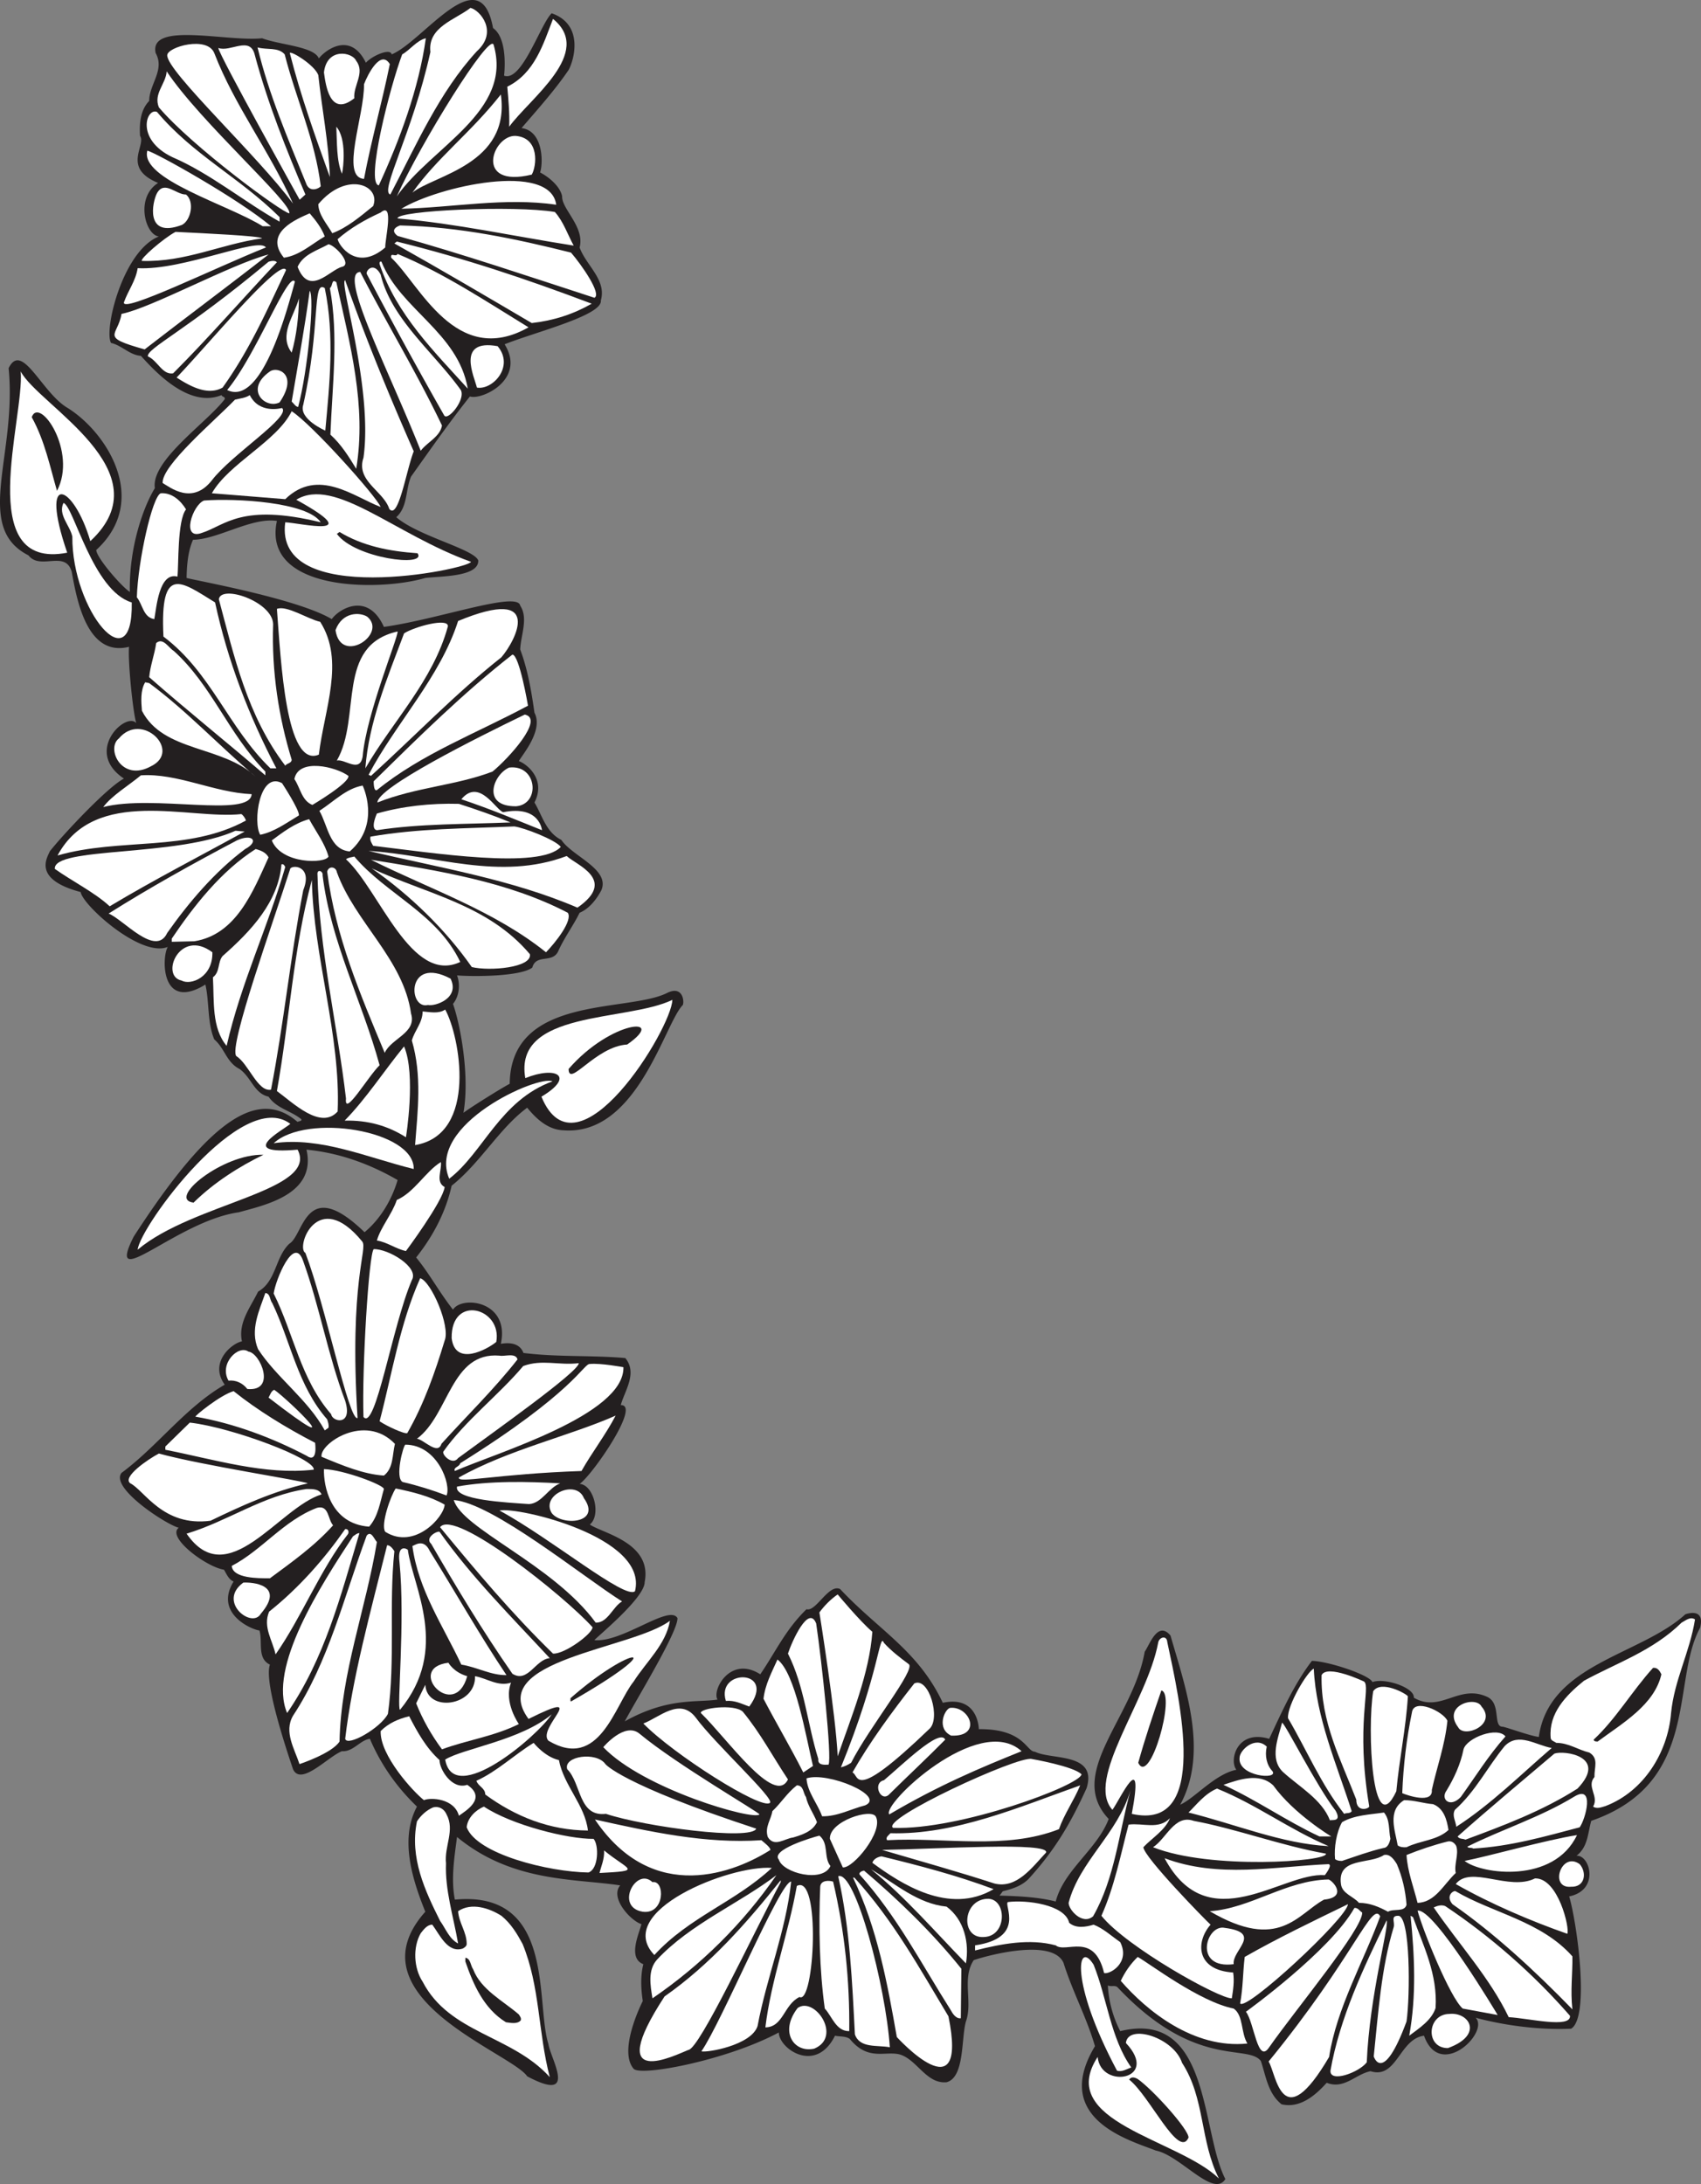
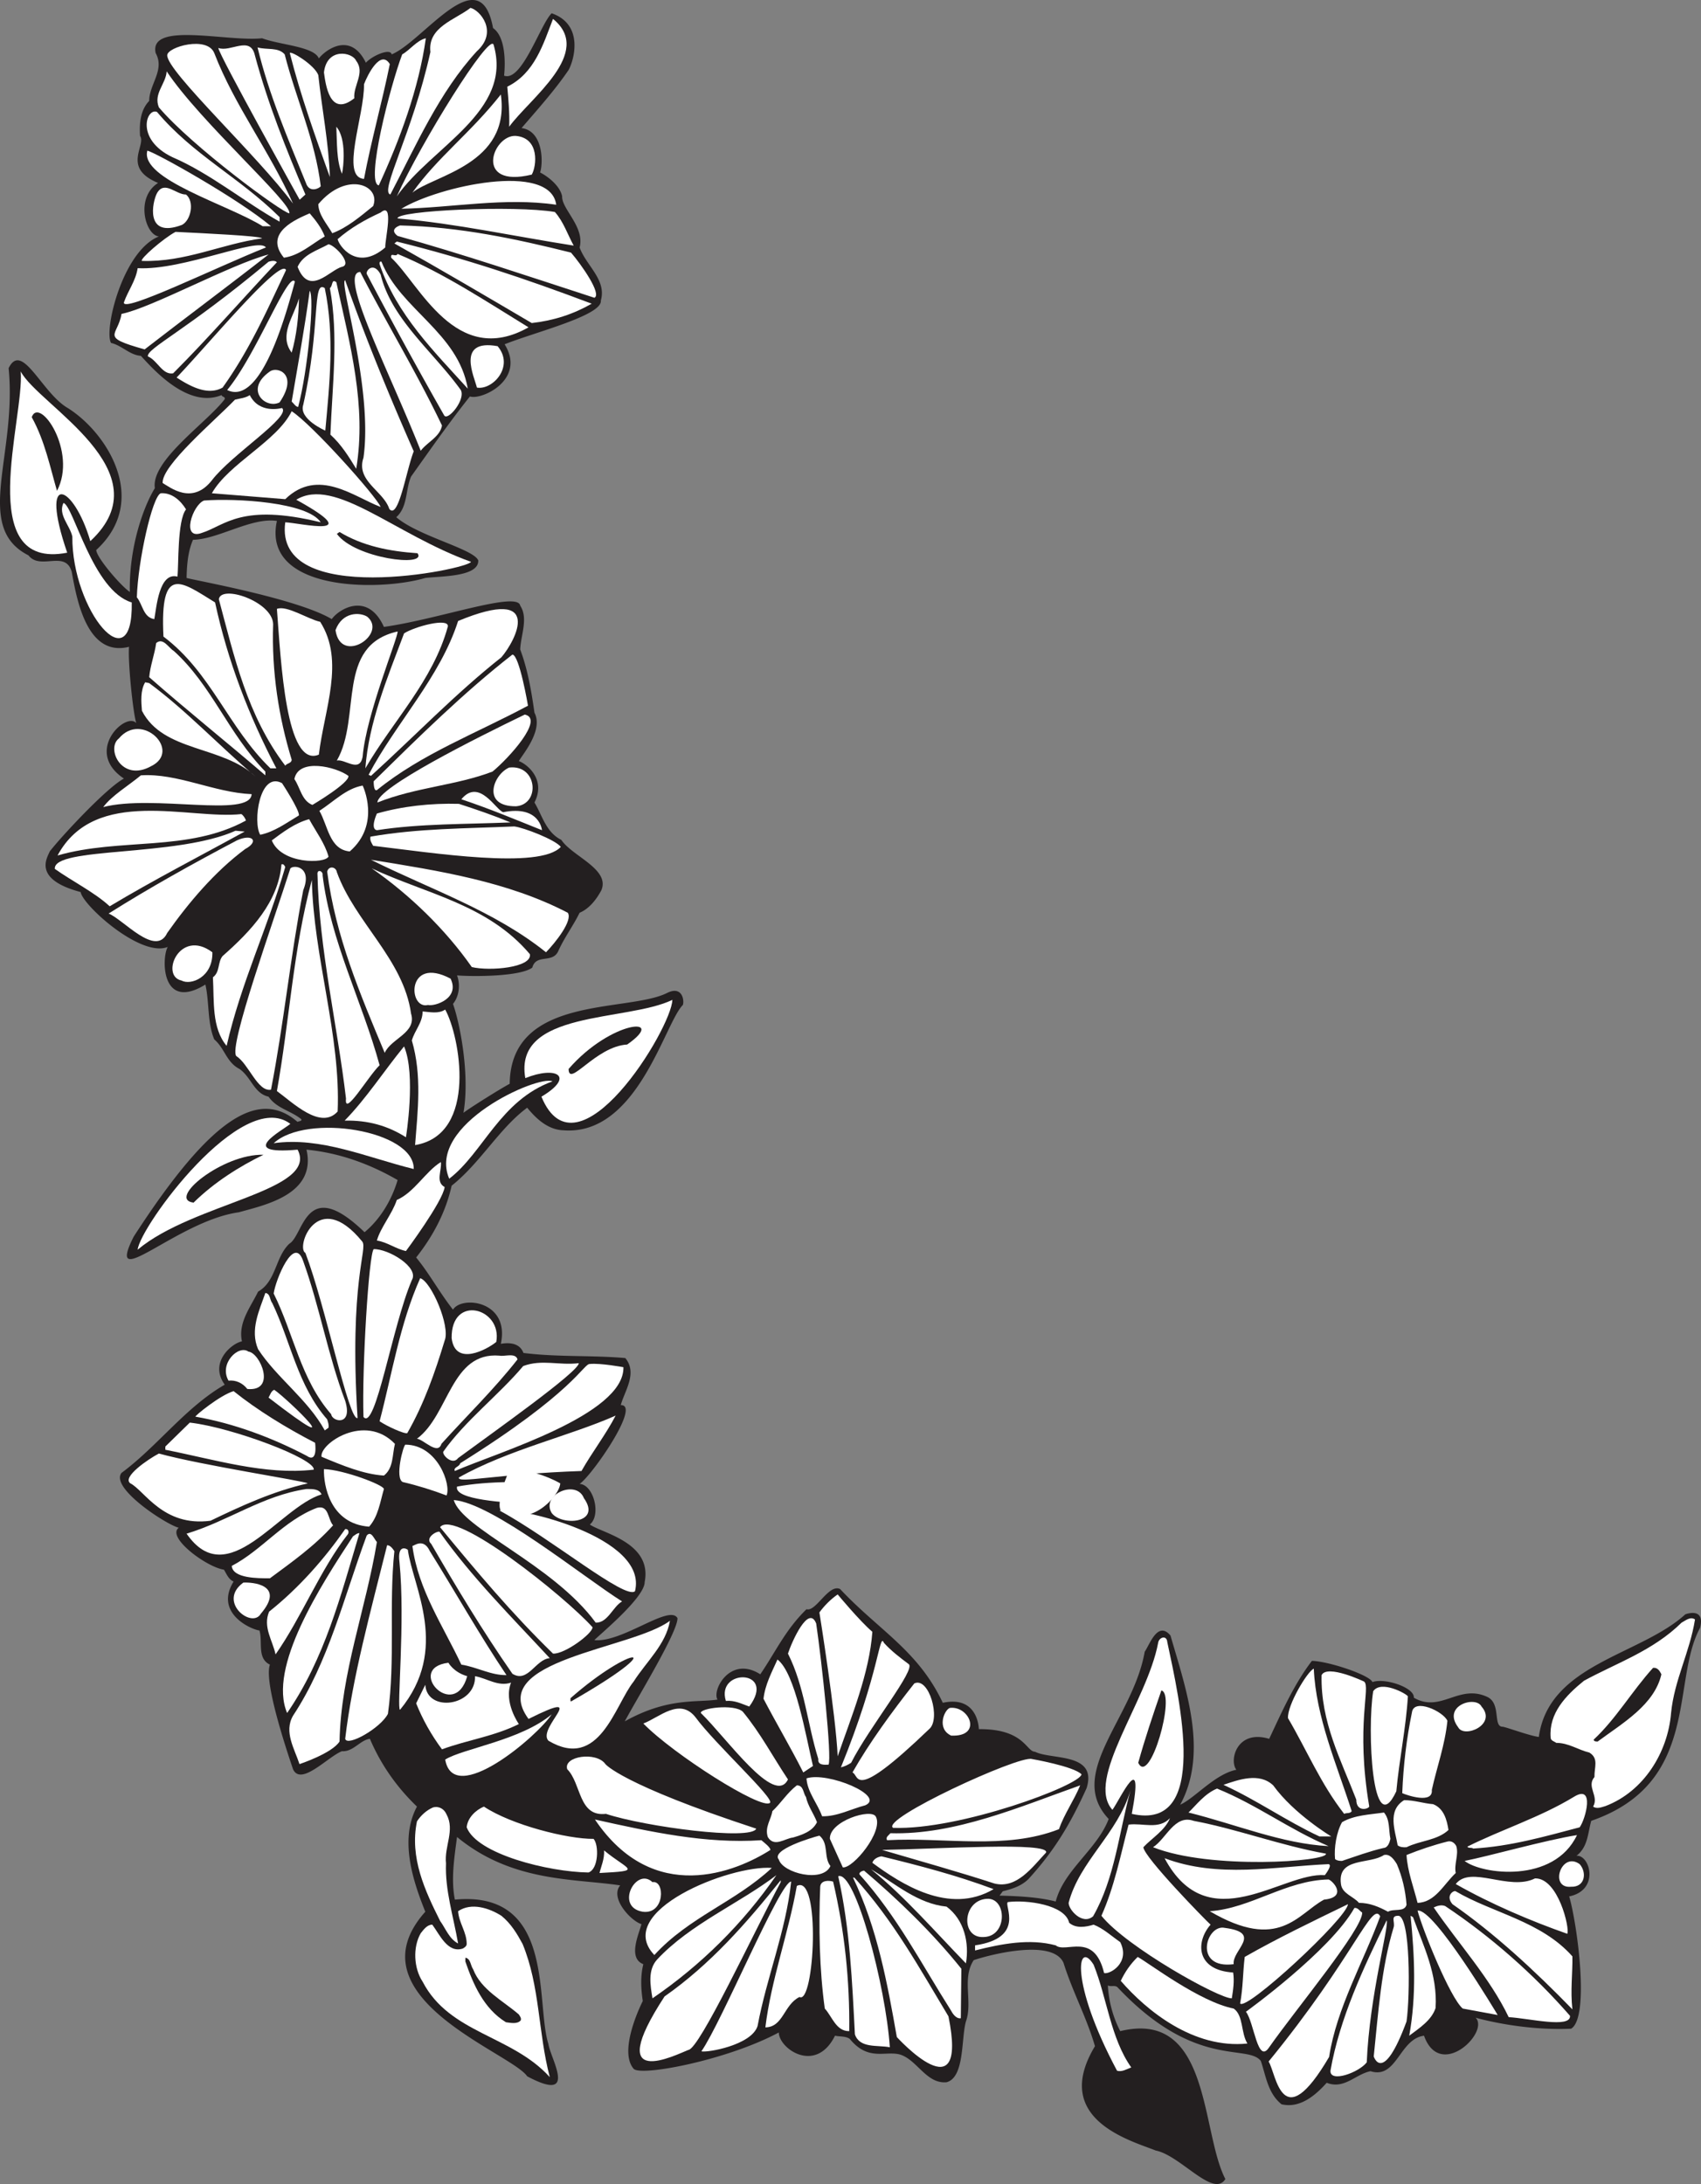
<svg xmlns="http://www.w3.org/2000/svg" width="512.508" height="657.861">
  <rect width="100%" height="100%" fill="#808080" stroke="none" />
  <path fill="#231f20" d="M148.552 8.449c4.72 3.305 3.325 14.34 3.325 14.34 5.332 2.039 10.933-15.473 14.336-18.793 9.84 3.414 6.722 14.175 5.101 17.09-4.129 6.074-9.234 11.746-14.176 17.496 6.567.828 6.563 10.53 5.59 13.367 2.672 1.375 6.074 4.21 6.64 7.207-.16 3.808 6.888 9.207 5.266 15.39 1.946 5.426 8.184 9.72 6.399 15.958.582 4.5-19.922 9.558-28.996 13.203 6.594 10.625-6.969 16.918-10.45 15.71-6.074 7.618-11.745 15.715-17.738 24.141-1.699 3.969-.972 9.153-4.457 12.23 6.645 5.75 23.442 9.59 24.707 13.04.157 4.957-11.257 4.699-15.957 5.265-14.011 4.133-49.308 4.036-44.71-17.172-7.641-1.167-17.82 5.59-25.274 5.668-1.54 3.485-1.863 7.618-1.941 11.504 3.32.891 33.46 6.27 43.738 12.395 2.187-3.078 10.879-8.36 15.715 2.348 16.527-2.301 40.324-10.91 41.066-6.399 2.512 3.805.16 8.91 0 13.203 2.266 5.992 3.402 12.715 4.293 19.035 2.762 5.282-3.566 12.555-4.7 14.579 2.43.89 8.27 5.484 4.7 12.472 2.348 3.89 3.48 8.992 8.098 11.262 3.273 4.937 14.722 8.797 12.07 15.144-1.457 2.754-3.645 5.59-6.563 6.805-1.94 3.969-4.699 7.613-6.48 11.664-1.781 3.645-6.64.649-7.773 4.86-3.727 2.753-17.954 2.73-22.68 2.347 1.05 2.754.648 6.32-1.215 8.586 2.106 5.914 5.129 21.36 3.156 32.805 1.864-1.457 11.18-7.29 13.934-8.746.305-26.903 35.64-21.383 47.465-27.38 4.574-2.245 5.183 2.348 4.699 3.645-5.484 5.442-13.688 39.473-35.965 37.746-4.535-.16-8.02-3.238-10.933-6.804-8.426 6.238-14.094 16.605-22.762 23.492-1.781 7.937-5.508 15.062-10.692 21.625 4.051 4.941 6.805 10.207 11.098 15.715 2.61-4.301 17.191-2.676 14.418 10.285 1.352-.211 5.496-.82 6.805 2.754 10.285 1.297 20.57.648 30.695 1.539 3.727 4.539-.16 9.8-1.375 14.176 6.242-.243-8.742 21.32-12.394 23.734 4.257.227 6.574 9.441 3.078 12.23 3.648 2.59 18.886 5.415 16.523 17.333.05 4.777-14.418 16.523-15.144 17.496 8.421.812 22.585-10.895 25.027-6.641.164 4.129-12.313 24.379-15.875 31.102 13.027-7.293 21.707-5.59 27.945-6.559-1.762-2.766 3.805-13.406 12.88-7.613 4.616-6.727 7.53-13.367 13.929-19.602 2.836.89 6.68-7.754 10.125-6.078 11.742 12.496 23.476 18.469 30.941 34.262 10.77-2.313 10.856 7.941 10.856 7.941 13.726-.129 14.254 6.8 16.93 6.8 4.859 2.513 18.843.165 15.55 10.938-4.941 10.934-9.8 18.954-17.496 27.375-2.187 2.188-4.941 3-7.777 3.727l-.97 1.297c5.587.164 11.583.406 16.927 1.781 2.43-9.476 12.554-15.793 15.957-24.867-12.973-13.711 7.37-30.32 10.855-50.379 1.457-2.027 3.906-9.504 7.774-4.86 4.457 15.551 11.586 35.071 2.918 50.946 4.375-1.941 10.433-9.215 16.93-10.527-2.231-2.75.081-12.254 9.882-9.317 3.64-7.695 7.367-16.281 12.875-23.488 5.266.16 17.527 4.348 18.227 6.398 3.726-1.379 12.785 1.688 12.472 4.696 8.102 4.699 13.528-4.211 22.114-.242 4.312 1.988 1.62 9.074 4.699 8.992 1.133.16 8.18 2.754 10.851 3.078 3.055-22.024 30.54-24.543 44.145-36.938 1.137-.402 5.894-1.695 4.457 4.051-8.797 16.02.219 46.719-32.805 58.156-1.054 3.727-.972 7.86-4.457 10.532 4.059-.403 7.106 10.32-2.187 12.23 2.43 8.262 6.238 36.531.57 39.852-15.277.672-28.754-3.32-28.754-3.32 4.258 4.398-10.726 18.976-15.555 5.425-7.453.973-8.18 13.203-16.117 10.692-4.535.894-7.937 5.59-13.203 3.484-3.484 3.887-8.101 7.777-13.61 6.48-4.128-3.32-4.695-8.504-6.234-13.043-4.05-5.261-19.836 2.61-43.175-22.191-.727-.73-2.024-.082-2.914-.566a33.863 33.863 0 0 0 3.726 13.77c27.277-6.638 24.219 30.21 31.672 44.55-3.582 5.828-13.527-7.129-20.98-8.59-7.454-2.996-31.618-9.379-18.305-31.426-2.512-8.668-6.805-16.523-9.477-25.11-3.226-7.218-21.465-2.671-27.054-.812-3.645 5.512-.243 12.637-2.348 18.47-1.461 5.105-.34 16.831-5.832 18.308-6.078.566-8.832-6.723-14.016-8.344-4.453-1.215-9.57 2.113-15.144-4.7-1.215-.89-2.918-.648-4.457-.972-5.766 11.64-16.89 3.93-16.926-.973-15.563 8.352-41.59 13.309-43.742 10.938-4.832-5.629 2.754-20.414 2.754-20.414-.567-3.727-.727-7.531.164-11.094-4.828-1.86-1.215-9.316-.57-12.07-3.079-.89-9.618-7.82-6.399-11.664-14.012-2.106-32.578-.906-49.164-14.578-.813 6.234-1.863 12.714-.649 18.87 30.391-2.882 24.22 31.024 28.188 43.497.566 4.293 9.187 18.027-6.398 9.719-4.758-7.086-53.57-23.895-30.7-49.57-3.726-9.313-7.855-21.708-2.511-31.673-6.317-6.074-11.016-12.957-14.176-20.41-2.914.324-5.02 3.969-8.422 3.727-4.211 1.62-12.34 10.637-14.742 5.426-3.32-9.801-8.645-26.79-6.965-31.508-3.969-1.864-2.106-7.047-3.16-10.285-2.348-.246-13.707-5.137-7.778-14.743-1.539-.648-2.105-2.27-2.914-3.566-5.347-.809-17.39-9.812-13.609-12.633-3.578-.836-20.797-11.965-17.25-16.523 10.852-8.024 19.277-19.766 31.102-26.57-4.883-6.758 2.27-12.555 5.183-13.04-1.215-5.671 2.594-10.289 4.86-14.984 5.507-3.16 5.105-10.29 9.398-14.418 4.453-2.594 4.836-20.723 22.68-3.484 4.695-3.887 8.18-9.641 9.96-15.715-8.261-4.778-17.413-8.18-27.456-9.153 3.101 13.52-12.637 16.688-20.415 18.872-18.53 2.554-40.53 25.054-31.667 7.37 23.59-36.519 37.886-44.566 49.406-34.585.082-.242 1.379-.16 1.136-.809-3.16-2.594-7.453-3.238-9.882-6.805-4.375-.972-5.184-5.832-8.746-8.343-3.97-2.024-4.457-6.235-7.618-8.91-2.105-5.02-1.457-11.176-2.671-16.524-13.426 8.266-13.223-8.14-11.34-11.336-8.098 3.32-25.68-12.601-26.243-16.527-14.625-3.871-10.042-10.367-9.316-12.23 3.645-4.696 17.27-19.294 22.356-21.95-12.274-8.187.68-20.328 3.726-16.687-.973-2.914-2.59-18.63-2.187-23.004-12.594 3.16-15.711-13.93-17.254-22.516-1.86-6.805-9.477-.406-13.04-5.023-16.738-8.489-3.378-30.172-5.992-56.375 4.036-8.317 10.008 7.48 17.82 11.988 11.907 7.453 24.794 27.898 8.583 42.766.082 2.351 7.617 11.02 10.125 12.636-.29-13.332 4.05-25.593 7.535-31.265-1.246-8.301 15.633-19.68 21.059-26.809.164-.812-.727-.566-.973-1.215-10.082 4.13-20.574-7.777-24.297-11.828-3.402-.242-5.754-3.156-8.992-3.887-2.215-3.953 3.55-27.75 14.418-32.074-4.082-.426-7.211-11.676-.242-16.12-11.028-4.571-3.485-11.34-5.43-14.173-.242-3.726.082-7.777 2.754-10.531 0-5.023 4.781-9.316 1.945-14.418-2.098-9.59 21.547-3.32 32.074-4.457 5.348 2.027 15.657 2.46 17.094 6.078 1.617-2.187 9.406-8.488 14.172 1.293 1.863-2.105 7.375-4.504 7.777-2.512 9.63-4.023 26.645-29.242 30.535-7.937" />
  <path fill="#fff" d="M143.693 15.418c-11.34 12.312-18.305 28.347-26.082 43.171-3.324-.863 6.586-18.168 12.07-42.93-.89-7.534 7.532-9.718 12.07-13.284 2.833.648 8.473 7.148 1.942 13.043m9.723 22.757c.16-4.129-.246-8.34-.57-12.066 8.265-4.05 10.855-12.879 13.773-20.414 12.476 10.121-7.05 23.976-13.203 32.48" />
  <path fill="#fff" d="M128.302 11.527c-2.105 15.148-7.855 30.621-14.171 44.309-4.11-.63 3.48-30.051 7.046-39.45 2.43-1.375 4.372-4.21 7.125-4.86m-63.746 4.458c6.157 15.957 16.528 29.242 23.735 45.36C77.76 47.006 50.22 21.491 50.385 16.631c.078-2.511 12.042-5.894 14.171-.648m84.161-2.511c5.914 20.168-18.793 30.782-29.16 45.684 7.288-16.2 27.945-49.43 29.16-45.684m-71.927 3.16c3.887 14.497 9.395 28.27 15.227 41.957l-1.73 1.57s-24.27-43.527-24.512-45.714c3.645 1.375 9.637-3.809 11.016 2.187m8.988-.246c3.402 13.368 9.234 25.922 10.856 39.692-.243.566-3.426 2.254-4.458-.973C86.752 41.742 81.002 28.457 77.6 14.281c2.754.812 6.235-.16 8.18 2.105m10.124 6.239c1.055 9.964 3.16 20.492 3.484 30.699-4.375-12.149-8.828-24.543-12.07-37.34.242-.813 7.453 3.562 8.586 6.64m11.422-4.292c2.754 3.566-.973 7.535-.567 11.257-7.46 5.961-8.667-4.293-9.152-7.773.883-7.625 8.586-6.156 9.719-3.484m10.124.972c-2.269 11.258-5.671 23.328-7.776 34.586-7.247-.511.164-19.113 0-28.511 1.132-2.997 5.02-10.579 7.777-6.075M87.158 64.257c-2.106-.16-29.324-20.168-39.285-31.914-1.703-4.129 2.105-7.047 2.347-10.851 10.043 15.144 38.07 39.851 36.938 42.765" />
  <path fill="#fff" d="M124.256 58.023c7.613-10.691 17.359-17.805 26.648-29.566 2.977 21.066-20.168 24.3-26.648 29.566m-76.95-24.301c11.016 13.04 24.621 19.52 36.934 31.672v1.375c-10.45-5.832-20.977-14.578-32.316-19.437-11.262-5.407-7.778-14.989-4.618-13.61m55.727 18.629c-1.7-4.05-1.457-9.312-1.7-14.176 3.126 3.551 2.184 12.235 1.7 14.176m57.184.242c-17.586 4.235-11.817-11.968-4.86-11.66 7.336.59 6.32 9.153 4.86 11.66M81.65 68.148h-2.512c-10.125-6.402-37.054-14.16-34.75-22.762 2.243.399 27.461 14.496 37.262 22.762" />
  <path fill="#fff" d="M167.588 61.668c-15.551-2.27-31.102.89-46.657 1.214 11.18-6.804 44.887-14.257 46.657-1.214m-55.161.406c-3.886 3.156-7.773 6.476-12.312 8.18-1.617-2.836-4.129-5.508-4.211-8.75 8.555-10.157 18.988-5.688 16.523.57m-57.589 5.668c-11.336 4.277-8.91-7.047-7.532-9.559 2.266-3.969 5.75.488 8.746.406 2.641 2.18 1.458 7.778-1.214 9.153m112.347-3.887c2.59 2.914 3.805 6.723 5.668 10.125-17.656-2.754-35.394-6.644-53.054-8.184-.559-2.386 35.296-4.011 47.386-1.94m-51.113 10.69c-8.57 7.38-14.012-.648-14.336-2.511 3.887-3.403 8.344-5.914 12.961-8.02 4.137-3.449 1.297 8.004 1.375 10.531M93.31 64.257c1.867 2.188 3.567 4.375 4.54 6.97-4.051 2.347-7.614 5.75-12.313 6.398-6.297-7.637 4.129-11.746 7.773-13.368m78.735 11.829c3.156 3.644 9.367 12.539 7.047 13.605-19.926-6.48-39.77-13.203-59.293-18.629-2.793-2.09.73-3.156.73-3.156 17.898.402 34.988 4.047 51.516 8.18m-93.071-4.293C66.666 73.492 55.97 79 42.767 78.593c-.808-.484 6.563-6.882 10.125-8.746 8.266.407 25.68 1.215 26.082 1.946m99.305 19.683c-5.504 3.156-11.5 5.102-18.062 5.832-13.77-8.101-27.54-16.203-41.391-23.976l.73-.57c20.575 5.105 38.313 11.019 58.723 18.714m-75.246-11.097c-3.645.89-9.824 9.144-13.367 0 1.703-3.81 5.996-4.942 9.316-6.805 2.024.324 7.305 6.039 4.05 6.805m-22.921-5.833c-14.5 5.75-43.496 20.004-42.77 16.524 1.215-3.484 3.567-6.48 4.133-10.29 13.766.743 36.547-9.573 38.637-6.234m.809 2.106c-12.23 9.559-25.11 19.117-37.34 28.594-13.762-3.867-8.078-3.867-6.965-10.696 9-1.78 33.047-14.984 44.305-17.898m78.328 21.949c-21.977 12.403-32.969-13.281-41.39-20.976-.247-1.782 1.374 0 1.94-1.137 13.852 5.754 26.649 14.258 39.45 22.113M83.431 79c-10.773 11.42-20.491 22.68-31.265 33.453-3.242.566-4.7-3.887-7.614-5.102-.355-2.437 11.297-7.597 36.368-28.512.73-.246 1.945-.488 2.511.16m31.509-.159c5.75 14.417 23.085 21.3 26 38.23-9.962-11.016-21.466-22.274-26.567-37.504-.082-.324 0-.973.566-.727" />
  <path fill="#fff" d="M114.697 82.726c3.32 13.528 15.875 23.246 24.137 34.75 1.539 2.914-4 9.527-5.024 7.613a1453.28 1453.28 0 0 1-23.324-42.605c-.246-1.133 2.176-3.684 4.211.242m-28.512-1.375c-5.832 12.39-11.097 24.219-19.117 35.395-4.617 2.593-10.05-.59-13.86-3.02 9.376-9.773 31.391-36.347 32.977-32.375m22.355.567c7.778 15.144 17.173 30.617 24.626 46.25-.57 3.402-4.457 5.02-6.403 7.613-9.757-24.574-24.945-53.652-18.222-53.863m-4.535 2.507c6.156 17.496 13.203 34.59 20.652 51.52-2.266 5.75-4.606 20.824-7.371 17.332-1.781-5.426-10.125-8.426-7.774-15.39 2.946-20.712-7.492-53.321-5.507-53.462m-15.149.407c-2.43 8.828-10.023 37.703-20.41 32.644 8.762-10.535 18.387-35.953 20.41-32.644" />
  <path fill="#fff" d="M101.334 84.996c4.129 18.789 9.152 37.175 5.992 56.21-2.188-3.562-4.457-7.288-7.777-10.285.566-14.742 2.511-29.808-.16-44.144.972-.648.402-2.918 1.945-1.781" />
  <path fill="#fff" d="M97.85 86.777c2.995 14.254 1.456 28.918.16 42.93 0 0-8.098-3.485-6.641-7.778 5.293-23.597 2.652-37.77 6.48-35.152m-8.019 35.801c-.813-.082-1.297-1.051-1.946-1.621 1.864-11.094 3.891-21.95 5.426-33.371 1.524 1.734-.562 24.14-3.48 34.992m-1.945-16.364c-4.051-5.343.812-11.093 2.187-16.359-.078 5.508-.727 11.258-2.188 16.36m55.809 10.531c-.726-3.16-6.422-14.758 6.238-12.473 5.164 6.121-1.53 13.309-6.238 12.473m-59.453 4.457c-4.188 2.144-10.766-3.825-2.914-9.317 2.187-1.62 8.758.739 2.914 9.317m-78-9.317c5.344 10.207 43.656 30.086 20.977 51.11-5.07-17.274-15.57-21.524-6.965 3.484-28.356 5.492-12.856-40.508-14.012-54.594" />
  <path fill="#fff" d="M84.97 122.902c2.926 2.57-15.226 14.012-21.14 21.789-5.934 7.531-12.555 2.105-14.824.809-.36-5.278 15.714-18.79 21.789-25.11 1.539-.402 3.16-.484 4.457-1.375 2.894 5.707 9.312 3.969 9.718 3.887" />
  <path fill="#231f20" d="M17.174 147.851c-2.024-6.887-3.645-15.066-7.614-22.195 2.336-6.434 13.836 10.316 7.614 22.195" />
  <path fill="#fff" d="M114.697 152.71c-8.02-3-18.8-11.988-28.754-2.351-3.89-.324-22.113-1.781-22.113-1.781 5.101-8.989 19.566-15.606 24.054-24.703 6.012 3.847 25.356 25.433 26.813 28.836" />
  <path fill="#fff" d="M141.912 169.234c-.766 2.238-59.516 14.238-55.969-11.906 4.375.16 24.953 5.144 3.32-6.805 11.633-7.05 29.633 10.45 52.649 18.711m-85.86-15.797c-2.671 3.32-2.187 17.012-2.59 20.25-5.566-1.465-6.32 9.399-6.968 12.8-3.32-.487-3.48-4.374-5.262-6.562.32-10.933 4.664-30.453 7.207-31.347 3.32-.242 5.992 2.187 7.613 4.86" />
  <path fill="#fff" d="M96.635 157.328c-23.989-5.856-28.836.968-35.723 3.156-6.516 2.488-2.914-8.422.57-9.719 9.477-.73 31.164.457 35.153 6.563m-56.942 24.136c.453 24.508-18.047 2.508-17.902-19.843-.73-3.403-4.375-6.563-2.672-10.125 3.027.726 8.777 26.476 20.574 29.968" />
  <path fill="#231f20" d="M125.795 166.64c3.101 4.332-18.899 1.582-24.301-5.832l.808-.566c6.965 4.21 14.985 5.832 23.493 6.398" />
  <path fill="#fff" d="M64.802 181.464c3.805 17.657 10.204 34.18 18.465 49.977h-1.78c-12.798-12.395-17.821-28.836-32.24-39.691-1.1-22.028 5.4-16.528 15.555-10.286" />
  <path fill="#fff" d="M82.299 188.027c-.489 14.336 1.699 28.105 5.585 40.82-.078 1.137-1.375.973-1.94 1.781-11.505-15.144-15.392-32.964-20.009-50.136.711-4.52 16.211.73 16.364 7.535" />
  <path fill="#fff" d="M96.47 187.296c7.536 11.825 1.215 26.407-.402 40.012-9.922 4.164-11.422-28.086-12.637-43.898 2.965-1.188 9.477 3.156 13.04 3.886m54.593 10.692c-13.93 11.015-26.16 23.812-39.285 35.719l-.727-.325c8.18-15.55 21.543-29.32 26.973-46.328 26.121-10.832 17.371 5.918 13.04 10.934m-40.419-12.231c6.25 5.215-8 14.715-9.558 4.051 2.058-5.586 7.37-5.43 9.558-4.05" />
  <path fill="#fff" d="M134.947 188.671c-4.457 16.364-16.605 28.512-24.867 42.77 1.05-13.852 6.48-26.89 11.664-40.66 3.16-2.027 13.402-4.809 13.203-2.11" />
  <path fill="#fff" d="M109.267 227.875c-.87 5.097-5.343.648-7.773 1.214 7.531-13.12-.488-34.664 18.305-38.878.097 2.011-9.477 25.03-10.532 37.664m-29.32 4.539v1.132c-11.176-9.636-23.57-19.52-34.992-29.566.324-3.562 1.62-6.805 2.105-10.285 2.11-1.781 3.727 1.457 5.266 2.348 11.504 10.367 16.363 24.785 27.621 36.37m79.137-19.847c-15.551 8.344-32.075 14.5-45.524 25.434-1.05.488-.968-2.672-.968-2.672 13.527-13.285 27.05-26.649 41.793-38.153 2.109.082 4.699 15.391 4.699 15.391m-114.129-6.805c11.18 8.266 20.898 18.715 32.078 28.192-9.965-9.477-27.785-7.293-34.266-19.848-.242-2.832-.484-6.152.973-8.586l1.215.242m103.437 26.653c-11.015 4.21-23.086 4.695-34.668 9.312-.078-4.504 29.97-19.52 44.387-26.484 6.035 1.23-4.86 13.203-9.719 17.172" />
  <path fill="#fff" d="M45.525 230.793c-8.879 4.93-13.629-5.32-9.723-8.344 6.965-8.344 19.094 3.773 9.723 8.344m59.449 2.914c.407 2.109-10.851 8.75-10.851 8.75-3.242-1.297-3.645-5.184-5.426-7.778 1.2-6.457 12.555-3.726 16.277-.972m50.543 9.156c-10.62.11-6.87-9.64-2.101-11.664 8.48-.977 9.48 11.023 2.101 11.664m-79.699-3.649c-.422 7.258-29.726 0-44.71 3.891 2.589-3.484 7.53-6.398 11.339-9.559 10.934-.73 22.031 5.184 33.371 5.668m14.254 6.403c-3.805 2.265-7.371 4.941-11.664 5.832-2.266-3.649-.262-19.227 6.562-15.555 0 0 5.266 8.02 5.102 9.723m15.308 10.851c-6.156-.566-6.558-7.773-9.152-12.23 4.293-2.754 8.02-6.723 13.04-7.613 0 0 5.628 11.597-3.887 19.843" />
  <path fill="#fff" d="M151.63 244.644c11.016-2.172 11.665 5.426 11.665 5.426-8.098-3.238-15.551-6.399-24.297-9.316 5.398-6.532 10.449 3.324 12.633 3.89m2.187 3.078c-13.281.567-27.297.324-40.258 2.348-2.164-.348 0-5.024 0-5.024 7.617-2.183 16.203-3.156 24.707-2.914 5.266 1.7 10.45 3.485 15.551 5.59M72.74 245.21c.566.407 1.133 1.215 1.375 1.946-17.496 9.555-37.906 5.101-56.777 10.527 11.308-20.96 39.808-10.71 55.402-12.472m20.41 1.539c2.027 3.726 4.7 7.207 5.832 11.257-.972 2.188-14.176 2.352-17.09-4.859 3.16-2.348 6.965-5.266 11.258-6.398m75.817 8.343c-6.32 6.88-38.72 1.782-56.54-.324-.484-.89-1.05-1.621-.808-2.754 14.418-2.511 28.594-2.43 43.336-3.078 2.754.324 12.308 3.969 14.012 6.156" />
  <path fill="#fff" d="M73.713 250.476c-13.528 7.45-27.297 14.5-40.664 22.516-4.454-4.13-11.258-7.531-16.524-11.258-.629-6.762 36.613-3.484 54.434-11.5l2.754.242m.16 5.266c-9.153 6.8-17.09 16.199-23.488 25.27-3.489 7.46-13.286-4.13-17.66-5.833 12.312-7.773 25.433-15.066 38.636-22.031 4.785-2.176 6.785.324 2.512 2.594" />
-   <path fill="#fff" d="M80.92 258.25c-4.7 10.289-9.72 23.246-22.356 25.273l-6.805.16v-.969c6.563-9.722 14.825-20.332 25.274-26.972 1.457.402 3.078.969 3.887 2.508m89.828-.403c2.754 2.672 15.398 7.125 3.238 15.551-20.004-8.586-41.633-11.988-62.934-17.09 19.844 1.215 39.446 9.153 59.696 1.54m-63.988.159c9.558 11.34 24.945 17.094 31.914 31.75-14.778 6.965-24.301-21.625-34.426-30.937.726-.57 1.699-.57 2.512-.813" />
  <path fill="#fff" d="M171.072 274.937c1.574 2.285-3.645 8.91-6.563 11.906-15.55-12.472-34.828-18.953-52.73-27.863 20.656 3.32 41.23 6.563 59.293 15.957m-85.129-13.769c-5.266 18.226-13.367 34.992-17.66 53.863-4.535-5.426-3.727-13.363-4.129-20.656 2.188-1.618 1.375-4.536 2.914-6.399 8.75-7.691 16.766-16.36 17.738-27.617.57-.246.973.402 1.137.809m5.426 6.964c-3.887 20.008-5.832 40.094-9.719 60.102-4.004.738-6.723-7.777-10.45-10.125-2.429-2.754 11.177-40.418 16.282-56.535 1.215-1.215 6.664-.352 3.887 6.558m10.125-5.425c5.426 15.066 20.086 26.242 22.355 42.605 1.782 5.832-5.992 7.45-7.937 11.824-7.371-17.574-14.824-35.07-17.336-54.593.488-1.86 2.676-1.457 2.918.164" />
  <path fill="#fff" d="M159.65 287.41c.73 4.05-12.066 5.183-17.496 3.886-7.937-11.335-18.629-21.707-30.129-29.722 16.117 7.613 34.91 10.77 47.625 25.836M97.2 263.68c2.43 19.925 11.907 37.906 17.173 57.183-3.567 3.484-10.727 15.86-10.125 10.043-2.594-22.192-8.098-44.953-8.586-67.39-.242-1.942 1.781-1.134 1.539.163m4.535 71.117c-5.09 5.676-13.527-2.675-18.305-6.156 3.809-21.222 4.86-42.445 10.528-63.586.488 23.246 8.75 46.817 7.777 69.742M63.99 286.843c.164 7.532-6.48 10.043-9.313 8.508-6.53-1.379-.53-15.879 9.313-8.508m71.766 7.937c2.89 5.942-4.7 8.427-6.805 7.938-6.055 1.504-6.555-14.996 6.805-7.937m66.824 6.399c-.184 8.542-28.684 55.292-39.446 29.16 10.262-6.118 4.512-9.368-4.859-5.59-3.629-20.528 30.535-16.926 44.305-23.57m-77.516 43.741c.809-10.449 2.106-20.98-.972-31.511.812-2.996 3.242-5.344 3.242-8.746 2.183.16 4.777.808 6.8-.567 4.375 7.774 10.012 37.625-9.07 40.824" />
  <path fill="#231f20" d="M188.97 314.625c-9.574.597-17.574 13.097-17.656 7.37 12.832-14.773 30.082-16.023 17.656-7.37" />
  <path fill="#fff" d="M121.744 315.195c3.652 8.527.566 27.375.566 27.375-5.425-3.48-11.504-5.184-18.468-5.02 6.562-6.722 11.746-14.824 17.902-22.355m44.711 10.527c-15.809 5.75-20.899 21.547-31.106 29.324-6.953-16.324 26.797-31.324 31.106-29.324m-78.973 12.801c-2.27 1.941-16.586 9.45 2.184 7.773 6.48 12.426-31.344 15.958-48.192 30.133.672-6.957 31.422-48.957 46.008-37.906" />
  <path fill="#fff" d="M124.658 352.128c-13.852-3.402-28.024-9.8-42.2-7.773 9.938-9.133 42.438-3.883 42.2 7.773" />
  <path fill="#231f20" d="M79.38 347.836c-7.046 3.402-14.824 8.261-21.058 14.417-8.176-1.03 8.824-14.78 21.059-14.417" />
  <path fill="#fff" d="M132.842 350.023c.324 2.512-1.704 5.996 1.132 7.535-.566 4.371-11.664 19.274-11.664 19.274-3.078-.645-5.59-2.672-8.75-3.157 1.055-3.89 4.617-8.02 5.996-12.23 5.266-2.27 8.668-8.586 13.286-11.422m-23.696 23.949c1.75 2.25-4 11.75-1.414 53.16-2.586 1.09-9.64-33.773-15.715-49.73-3-1.621 3.63-19.93 17.13-3.43m14.945 11.61c-5.946 13.89-10.946 45.64-14.579 41.226-.488-14.82 1.618-49.004 3.079-50.543 4.37-.16 13.804 5.457 11.5 9.317" />
  <path fill="#fff" d="M91.369 379.91c4.941 13.691 7.453 28.433 12.637 42.039 2.39 7.773-3.97 6.32-4.215 4.05-9.23-10.53-11.336-24.378-17.332-36.367.566-4.132 6.187-17.91 8.91-9.722m42.605 23.898c-2.918 9.637-6.238 19.113-11.257 27.863-.73.403-6.239-2.109-8.344-3.566 3.726-14.094 6.074-29.32 12.23-43.09 3.32.973 9.153 14.496 7.371 18.793" />
  <path fill="#fff" d="M82.052 392.546c5.59 11.665 7.614 24.786 16.524 34.993.246.812.566 1.62.406 2.511l-1.133.809c-5.101-9.313-14.5-15.875-20.09-24.461-2.507-5.832.407-11.746 2.188-16.93 1.54.164 1.297 2.106 2.105 3.078m67.473 11.664c-2.754 2.27-12.379 7.512-13.445-1.132-.184-13.356 15.316-9.106 13.445 1.133m-75.004 14.175c-1.457-1.863-3.562-2.754-5.672-2.511-2.953-5.153 3.047-10.903 5.996-8.747 3.551.344 8.551 12.094-.324 11.258" />
  <path fill="#fff" d="M155.924 409.476c-6.965 8.91-15.387 17.09-22.922 25.434-1.106 3.562-5.426-1.375-7.371-1.54 9.718-7.21 10.207-26.242 24.867-25.027 1.539.325 4.86-.972 5.426 1.133m18.468 1.133c0 2.594-25.918 20.898-36.367 28.594-1.629 2.27-4.86-.89-4.457-1.946 6.563-9.312 16.707-17.039 24.078-25.785 5.672-2.105 10.754-.133 16.746-.863m13.446 1.215c.308 14.398-38.23 25.758-50.786 31.265-.566-1.132 1.375-1.214 1.622-2.347 34.472-21.52 37.093-29.969 39.039-29.887 3.16-.324 10.125.969 10.125.969M80.92 420.98c.488-.812.73-1.945 1.703-2.352 3.969 2.672 24.523 22.594-1.703 2.352m14.011 13.606s.965 6.386-2.59 3.89c-10.206-5.348-21.78-9.73-33.445-11.754-.406-.082 7.364-6.472 11.492-7.687 7.047 5.668 16.04 11.176 24.543 15.55m90.559-8.179c-2.996 5.75-7.129 11.094-10.29 16.683-25.554.883-37.554 3.883-36.933 1.946 14.825-8.344 33.532-12.555 47.223-18.63" />
-   <path fill="#fff" d="M94.529 442.687c-14.66 1.7-29.89-3.078-44.71-5.996v-.973l7.366-7.207c12.801 1.457 37.961 10.961 37.344 14.176m24.461-7.777c-.813 3.32-.406 7.289-3.32 9.558-6.157-.406-12.395-3-18.793-5.672-.649-3.886 13.02-13.324 22.113-3.886m15.55 15.55c-4.292-1.62-8.667-2.996-13.202-4.05-2.442-1.188.164-11.094.812-11.258 9.746.07 13.848 12.148 12.39 15.309m-41.792-3.645c-10.371 2.348-19.926 6.723-29.324 11.258-14.278 1.898-19.926-9.153-24.137-11.258-2.64-1.844 5.344-7.29 8.586-8.988 12.96 3.562 43.414 8.18 44.875 8.988m22.922 1.704c-1.137 3.886-1.703 8.26-4.457 11.339-11.817-.887-13.77-12.559-13.606-17.336 5.828.164 18.063 4.777 18.063 5.996m53.132-1.703c-3.48 1.215-5.507 5.996-9.394 6.238-6.805-.488-22.68-1.215-21.707-5.265 9.719-1.782 21.3-1.54 31.101-.973m-34.828 6.398c-.164 3.727-9.078 13.758-17.902 8.184-1.457-2.11 1.703-11.02 3.16-13.043 5.102 1.055 10.207 2.27 14.742 4.86" />
+   <path fill="#fff" d="M94.529 442.687c-14.66 1.7-29.89-3.078-44.71-5.996v-.973l7.366-7.207c12.801 1.457 37.961 10.961 37.344 14.176m24.461-7.777c-.813 3.32-.406 7.289-3.32 9.558-6.157-.406-12.395-3-18.793-5.672-.649-3.886 13.02-13.324 22.113-3.886m15.55 15.55c-4.292-1.62-8.667-2.996-13.202-4.05-2.442-1.188.164-11.094.812-11.258 9.746.07 13.848 12.148 12.39 15.309m-41.792-3.645c-10.371 2.348-19.926 6.723-29.324 11.258-14.278 1.898-19.926-9.153-24.137-11.258-2.64-1.844 5.344-7.29 8.586-8.988 12.96 3.562 43.414 8.18 44.875 8.988m22.922 1.704c-1.137 3.886-1.703 8.26-4.457 11.339-11.817-.887-13.77-12.559-13.606-17.336 5.828.164 18.063 4.777 18.063 5.996m53.132-1.703c-3.48 1.215-5.507 5.996-9.394 6.238-6.805-.488-22.68-1.215-21.707-5.265 9.719-1.782 21.3-1.54 31.101-.973c-.164 3.727-9.078 13.758-17.902 8.184-1.457-2.11 1.703-11.02 3.16-13.043 5.102 1.055 10.207 2.27 14.742 4.86" />
  <path fill="#fff" d="M96.877 450.136c-12.88 3.97-28.23 29.836-40.66 11.828 12.632-3.808 22.921-11.503 36.125-13.445 1.78 0 3.808-.082 4.535 1.617m79.054 1.137c5.465 7.7-6.785 8.45-9.718 4.453-3.317-5.504 7.433-10.254 9.718-4.453m11.5 31.102c-2.754 1.539-4.293 6.48-7.937 6.398-12.848-17.55-40.348-28.3-42.766-36.934 11.668.883 38.918 23.133 50.703 30.536" />
  <path fill="#fff" d="M100.361 459.453c-5.672 6.316-12.477 11.097-19.035 15.957-3.567 0-11.18.062-11.504-3.727 9.152-4.777 15.633-13.687 25.68-17.496 3.64-.973 3.238 3.484 4.86 5.266m90.96 19.843c-2.926 2.676-25.176-15.824-40.824-24.3 5.426-1.215 44.898 7.976 40.824 24.3m-12.797 10.856c.078 1.863-8.426 8.18-11.906 7.937-12.477-12.148-23.004-24.707-34.024-38.07 4.301-5.797 37.747 20.98 45.93 30.133m-73.711-28.027c-8.344 10.691-13.933 25.03-21.789 36.207-.89-4.211-3.887-8.262-1.941-12.88 9.07-7.206 16.765-16.038 22.922-24.866.968-.16 1.214.972.808 1.539m27.621-.727c9.477 13.445 21.79 25.758 33.207 38.066-4.293.325-6.558 7.614-11.257 4.7-9.07-13.04-16.848-26-24.461-39.121-2.028-1.82 1.703-3.97 2.511-3.645m-24.136.402c-5.672 18.953-10.45 37.746-21.79 54.188-5.863-13.766 10.126-38.39 19.844-53.215.649-.406 1.215-.973 1.946-.973" />
  <path fill="#fff" d="M113.56 464.476c-3.32 20.168-10.851 39.527-11.258 60.098-2.265 3.566-12.066 6.805-12.066 6.805-1.46-4.536-4.781-9.72-1.945-14.579 10.691-16.199 15.226-35.398 22.195-54.27 1.375-1.62 2.266 1.134 3.074 1.946m15.957 2.754c7.535 12.066 15.23 25.676 23.086 37.34-4.695.082-8.91-2.434-13.605-3.16-5.43-11.582-12.961-22.438-14.742-35.719.648-.164 3.39-2.469 5.261 1.54m-10.691-.001c-1.7 16.277.324 32.64-1.942 49.004-2.187 4.293-12.238 9.988-12.878 7.531 2.14-18.293 7.64-38.293 12.632-58.32.973 0 1.704 1.055 2.188 1.785m4.051-.406c1.539 11.258 12.77 29.898-2.348 48.195-1.055-.164 1.617-26.547-.164-44.469-.719-5.578 2.187-4.05 2.512-3.726m-44.305 19.277c-2.676 4.621-13.176-3.629-5.266-9.394 2.512-.164 12.84.515 5.266 9.394m184.27 5.426c-.891 12.477-6.317 25.516-10.45 37.504-.566-12.637-5.508-43.336-5.508-43.336 1.461-2.024 3.485-4.047 5.508-5.426 0 0 6.645 8.02 10.45 11.258m-16.926-2.507c1.699 11.5 4.777 40.335 3.726 42.523-1.379.078-3.324.16-3.082-1.704-3.32-10.609-4.129-21.789-9.148-31.75 1.215-3.726 6.234-14.867 8.504-9.07M510.7 487.8c-1.538 9.801-6.237 18.227-7.21 28.188-.973 11.91-8.262 23.652-19.762 28.027-1.136.324-2.594.973-3.726.16 1.863-3.156-2.106-5.992.406-8.906-.082-2.918 1.375-5.59-1.54-7.371-3.401-.812-6.237-2.918-9.964-2.918-.648-.484-1.7-.648-1.7-1.621-.566-7.29 4.536-12.633 10.044-17.09 9.96-5.426 20.734-8.988 29.402-17.496 1.215-.648 2.672-1.941 4.05-.973m-308.85.407c-1.215 7.129-7.048 12.23-10.934 18.304-5.668 7.047-10.27 26.961-25.676 17.82-3.645-3.886 13.156-16.109-5.992-6.558-13.102-17.8 31.183-20.98 42.601-29.566m149.851 6.398c3.696 17.367 12.946 57.117-10.694 51.758 3.89-20.64-3.563-4.293-5.832-1.215-8.278-9.176 10.472-32.676 13.773-50.297.242-1.703 2.59-2.433 2.754-.246m-85.375.246c2.187 2.43 4.86 4.453 7.453 6.399 2.367 1.472-11.883 18.972-17.336 29.726-.973.645-2.023 1.133-3.078 1.375 11.781-28.879 11.531-40.879 12.96-37.5" />
  <path fill="#231f20" d="M172.045 512.507c-.325-.164-.082-.648-.164-.972 18.515-16.313 31.265-16.813.164.972" />
  <path fill="#fff" d="m244.943 531.945-2.918 1.945c-3.887-7.695-8.098-14.742-11.984-22.195.484-4.29 2.508-8.02 4.21-11.824 5.395 4.101 8.587 23.246 10.692 32.074m-104.164-27.051c-3.883 13.828-18.883-2.422-5.672-4.05 0 0 1.54 2.878 5.672 4.05" />
  <path fill="#231f20" d="M500.576 504.328c-2.106 9.152-11.504 14.578-19.2 20.246-.484 0-1.132 0-1.214-.567 6.723-6.234 11.586-14.66 17.902-21.625 1.38-.164 2.024.973 2.512 1.946" />
  <path fill="#fff" d="M395.842 502.625c.648 14.66 6.968 28.996 11.421 42.93-.484.808-1.539.406-2.265.808-7.047-8.988-11.262-19.195-16.93-28.836-.242-3.887 5.832-14.094 7.774-14.902" />
  <path fill="#fff" d="M410.99 506.511c2.105 1.54-2.594 12.961 1.539 37.504.324.73-3.883 2.207-3.887-1.945-4.617-11.988-10.773-23.406-10.449-37.5 1.703-3.348 12.797 1.941 12.797 1.941m-185.242 7.535c-2.27-.812-4.375-1.945-7.047-1.703-3.055-9.87 15.445-9.62 7.047 1.703m-71.766-7.21c-2.336 5.886 2.348 12.476 2.348 12.476-7.453 3.723-15.469 4.777-23.164 7.613-3.242-4.375-5.832-8.992-7.778-13.851l2.754-5.59c.504 8.488 15.254 6.488 14.985-2.59 3.644.645 6.965 3.238 10.855 1.942m125.953 14.015c-23.289 22.371-20.898 13.93-23.086 13.04 5.102-8.993 11.989-18.387 18.63-26.813 4.417-2.106 8.1 10.773 4.456 13.773m144.258-9.883c-.566 9.477-2.594 18.953-3.484 28.594-7.313 15.66-8.828-18.71-6.965-30.133 2.348-3.484 10.125.809 10.45 1.54" />
  <path fill="#231f20" d="M342.95 530.976c2.024-7.293 4.376-14.258 6.966-21.789 4.48 1.035-3.52 29.035-6.965 21.79" />
  <path fill="#fff" d="M446.388 514.046c4.758 5.426-5.242 9.676-7.046 6.235-4.946-6.559 5.343-9.637 7.046-6.235M436.1 518.34c-.727 7.288-3.157 13.851-4.696 20.816.402 4.293-7.453 1.62-8.91.973.324-8.344 1.293-16.446 2.914-24.301.566-4.457 9.476-.324 10.691 2.511m-212.297-2.753c5.348 6.48 9.07 13.605 13.61 20.41-4.016 8.226-18.387-12.39-26.246-20.008-.324-1.457 10.043-2.832 12.636-.402m62.774 7.207c-4.43-2.07-2.106-7.692-.406-8.34 5.976-.73 9.976 8.77.406 8.34m-76.949-5.426c5.832 7.937 23.894 24.46 22.355 25.676-2.512 2.27-29.16-14.66-38.148-23.895 4.777-1.781 11.015-8.02 15.793-1.781m-43.414-.973c-4.293 6.64-29.567 28.078-32.079 13.61 5.348-3.32 22.762-5.782 32.079-13.61" />
-   <path fill="#fff" d="M123.283 516.96c2.43 4.7 5.101 9.56 9.152 13.204-.082 2.672 3.711 9.058 8.344 7.453 6.117 4.105-.648 7.937-2.512 9.316-1.37-5.21-8.504-5.59-10.53-4.699-3.157-2.43-13.34-13.512-13.04-20.816 2.43-2.43 5.344-3.645 8.586-4.457m279.121 28.433c1.945 3.48-1.055 2.672-1.7 2.914-2.429-6.316-9.316-10.125-14.175-14.578-4.129-3.973-1.379-10.371-.242-14.824.973.324 10.285 18.953 16.117 26.488m-209.707-23.168c11.098 9.235 36.129 23.735 36.129 24.3-1.68 1.946-34.992-7.612-47.063-20.25 0 0 6.48-7.776 10.934-4.05m260.898.809c-5.183 5.832-9.07 12.152-13.445 18.226-3.254 3.461-6.254.711-4.293-1.945 2.27-3.727 4.211-7.938 5.102-12.39.972-3.485 10.187-6.954 12.636-3.891m-168.8.972c-5.266 5.348-11.098 10.774-17.09 16.688-2.559 2.027-4.809-3.723-1.38-4.457 5.509-4.617 16.821-15.766 18.47-12.23m23.004 3.484c-12.473 5.02-24.903 10.23-39.852 19.035-2.55-2.805 26.95-30.805 39.852-19.035m159.73-.972c-9.152 7.855-18.309 17.01-28.754 23.734-.164-1.704-1.379-3.403-.406-5.106 6.238-5.586 9.8-12.879 14.984-19.195 4.133-4.293 9.477-.242 14.176.566m-85.859-.406c-.649 2.754 0 5.59 1.699 7.371 2.027 2.738-10.527 1.621-9.879-4.047 0-2.187 4.656-6.715 8.18-3.324m-213.27 4.051c1.457 7.695 7.856 13.527 8.746 21.222-11.582-.082-21.87-4.21-30.941-10.855 0-1.942-2.106-2.43-2.672-4.13 6.156-2.753 11.422-7.858 17.254-11.42 0 0 3.36 4.241 7.613 5.183m306.902 8.586c-10.527 6.722-22.19 11.097-33.773 15.39-.812-.406-1.785-.082-2.352-.972 10.043-8.91 19.442-16.684 29.16-24.95 2.837-1.05 16.31.754 6.965 10.532" />
  <path fill="#fff" d="M227.853 550.82c-1.457 3.652-33.535-.567-45.281-4.457-8.34.973-7.371-9.152-11.664-13.445-1.262-3.946 8.75-5.426 11.504-1.54 0 0 4.734 6.094 45.441 19.442m98.008-16.363c-.406 3.32-36.691 16.847-56.781 16.12-3.934-2.605 37.816-21.855 41.797-20.738 0 0 12.632 2.188 14.984 4.618m-65.125 9.316c-4.371 1.133-8.422 3.402-13.039 3.32-1.379-3.886-4.457-7.289-4.7-11.422 6.403-2.105 23.9 5.301 17.74 8.102m140.374 9.395h-3.566c-10.207-4.778-18.547-10.774-28.918-15.551 4.539-1.54 10.773-3.809 14.984.16 6.285 8.695 17.5 15.39 17.5 15.39m-158.273-11.906c.566 2.754 2.347 5.024 3.32 7.614-1.379 2.836-4.535 3.808-7.211 4.617-2.43.242-5.668 3.078-7.613-.16-.969-3 .972-5.184 1.379-7.778 2.671-2.511 4.37-5.425 7.37-7.777 2.106 0 1.864 2.352 2.755 3.484" />
  <path fill="#fff" d="M325.455 537.777c-1.863 4.539-4.778 8.586-6.399 13.203-16.117 6.32-34.504 2.352-51.757 3.32-.649-.89.648-1.617.972-2.105 19.438.566 39.121-8.02 57.184-14.418m74.844 18.309c-14.094-.73-27.864-6.563-42.2-10.125 2.266-2.188 4.86-5.672 8.586-7.211 12.149 4.941 21.625 12.23 33.614 17.336m-70.957 21.14c-3.196 2.746-7.368-1.945-7.368-4.05 3.239-12.473 14.82-20.9 18.63-33.86-3.485 12.719-4.7 26.488-11.262 37.91m146.608-26.812c-10.448 2.754-20.815 5.75-32.073 6.398-.489-.402-1.38 0-1.782-.566 10.368-5.184 21.95-8.828 32.075-14.985 6.476-4.039 3.566 6.723 1.78 9.153m-44.144-6.965c3.243 1.297 4.133 4.699 4.618 7.777-3.403 3.156-8.504 3.156-12.637 5.184-.969.078-1.942 0-2.672-.57-.73-4.372-3.238-10.446 1.945-13.606 3.078 0 5.75.973 8.746 1.215m-252.961 10.449c1.622 1.781 1.551 9.074-1.535 10.125-12.07-.164-33.664-5.55-36.695-13.61.246-2.835 2.676-5.183 5.184-6.238 8.347 5.547 25.273 9.805 33.046 9.723m-44.305-7.371c2.595 4.777-.73 9.637-.16 14.742-.324 8.02 2.188 15.793 3.645 24.137-2.676-1.375-3.726-4.453-5.43-6.805-4.535-9.07-9.23-19.035-6.964-29.969 1.132-1.78 2.918-3.402 4.859-4.21 1.863-.489 3.402.566 4.05 2.105m129.356.695c2.348 4.453-6.886 15.664-9.96 15.262l-3.891-8.586c-.243-5.348 12.554-9.348 13.851-6.676m155.031 6.676c-.242 1.05-.726 2.672-2.105 2.754-4.21.973-8.344 2.512-12.473 3.887-.812 0-1.539-.082-2.105-.567-.324-3.402.402-8.02 2.105-11.097 3.805-2.188 8.344-2.266 12.637-2.914 1.86 2.187 1.375 5.265 1.941 7.937m-74.437 2.512c.242 3.078 18.793 22.031 20.25 23.328-4.594 5.234-4.344 13.734 6.805 14.414.406 2.594 0 5.266-.407 7.777-3.726.16-31.742-15.457-39.285-24.867 3.89-8.664 5.754-18.223 8.184-27.457 4.37-.566 9.07 1.621 12.473-1.945-1.458 3.644-5.426 5.996-8.02 8.75m-115.098-2.11c.973.813 2.59 2.028 2.75 2.918-10.285 6.563-35.246 17.004-52.89-9.152 16.765 3.727 33.453 7.371 50.14 6.234" />
  <path fill="#fff" d="M399.49 558.351c.906 2.371-34.832 4.942-52.082-1.941 3.969-2.512 6.477-9.965 12.23-7.942 13.282 2.512 26.243 7.453 39.852 9.883m-149.281 3.727c-2.313 5.144-14.313 2.144-15.551-1.946-2.516-2.914 9.988-6.66 12.227-7.207 2.917 2.348 1.214 6.563 3.324 9.153m224.933-9.317c-6.996 14.711-28.754 11.828-33.86 7.778 6.864-1.317 24.544-6.317 33.86-7.778m-36.367 3.325c.809 2.59-.73 5.425-.164 8.097-3.644 3.403-6.156 8.828-11.5 8.992-1.137-4.535-3.078-9.64-3.324-14.418 4.05-1.62 8.101-2.996 12.312-4.05 1.215-.325 2.188.406 2.676 1.379m-123.605 1.941c-4.133 4.375-8.828 11.016-15.551 9.316-10.695-3.484-22.844-6.886-33.86-10.125 16.637-.246 50.637-2.496 49.41.809m-134.539 6.156c.403-1.781 1.54-4.21 1.376-6.805 7.39 6.094 11.89 6.094-1.375 6.805m240.242-2.672c1.62 3.809 2.59 7.938 2.914 12.23-.649 2.348-3.887 1.055-5.586 2.106-2.676-1.457-5.508-2.672-8.75-2.672-1.621-1.945-5.102-2.754-5.426-5.672-1.137-8.18 8.668-5.832 12.961-8.746 1.781-.406 2.996 1.297 3.887 2.754m-121.5 7.532c-13.477 7.93-28.024-1.7-36.531-7.938.324-1.133 1.62-1.781 2.753-1.941 11.262 2.754 22.52 5.668 33.778 9.879" />
  <path fill="#fff" d="M400.299 561.511c1.296.243-1.133 3.32-1.133 3.32-12.797-.972-35.02 19.641-48.278-5.1 16.2 6.073 32.97 2.51 49.41 1.78m75.652 0c2.196 2.461 1.696 6.961-2.589 6.805-6.715.656-2.965-10.844 2.59-6.805m-243.402 1.133c-11.016 10.29-24.868 14.742-35.395 26.242-12.508-13.164 22.742-27.164 35.395-26.242m52.651 11.664c5.345 3.969 6.884 10.934 5.833 17.09-9.156-9.395-18.066-19.762-28.594-28.348 7.371 4.375 14.012 10.368 22.762 11.258m-24.867-10.851c10.043 8.504 20.574 18.629 29.32 29.562l-.16 14.902c-1.461.247-2.512-1.457-3.078-2.507-8.75-13.77-16.04-28.106-27.461-40.825-.16-.648.808-1.054 1.379-1.132m-26.407 1.375c-10.042 14.578-22.761 27.136-37.34 37.097-.648-3.968-1.46-8.504 1.376-11.664 10.043-10.773 24.867-16.93 35.964-25.433m34.18 51.839c-3.726-.73-9.07.407-10.527-3.886-.813-15.555-1.461-31.754-5.024-47.63 5.09-1.933 14.336 33.13 15.551 51.516" />
  <path fill="#fff" d="M257.416 565.562c11.828 12.957 19.765 27.54 28.351 41.793 6.13 30.117-15.554 6.238-15.554 6.238-2.832-16.039-5.832-32.64-13.204-48.03h.407m205.09.241c6.964-.16 10.53 15.067 9.718 16.688-10.851-3.809-22.922-8.914-33.613-14.989 4.535-5.78 16.035 2.22 23.895-1.699m-63.586 6.399c-7.934 4.293-13.524 15.77-34.422 3.484 12.312-.812 22.922-9.316 35.8-9.559 1.297.407 5.848 5.344-1.378 6.075m-163.696-5.266c-7.937 14.824-24.507 50.375-27.828 50.535-3.726 1.457-26 12.75-7.164-16.11 13.852-9.718 24.703-22.112 34.992-34.991v.566m15.793-.16c3.485 14.984 5.024 29.726 4.86 45.035-3.97.082-5.184-4.457-7.371-6.805-1.622-11.746-1.864-24.543-1.375-36.691.16-2.027 2.671-1.945 3.886-1.54m-57.347 9.071c-8.524-1.375-2.024-13.625 2.918-8.91 3.808-.715 3.808 9.785-2.918 8.91m44.71-9.07c-1.617 14.984-7.37 28.754-10.124 43.496-1.864 5.832-15.387 8.098-16.926 7.613 6.066-8.664 23.894-51.515 27.05-51.11m2.512 34.747c-4.777 2.352-4.86 9.074-10.285 9.152 1.7-14.172 6.965-28.347 9.477-42.601 7.312-3.852 5.312 35.898.808 33.449m232.871-12.23c.082 5.265-.648 10.289 0 15.957-11.34-11.664-23.73-23.086-36.125-31.672-2.242-2.606.407-4.29.973-3.887 11.18 6.563 25.758 8.992 35.152 19.602m-177.304-5.833c-7.063.512-6.563-10.988.808-11.5 6.13-.488 6.38 11.262-.808 11.5" />
  <path fill="#fff" d="M322.135 579.168c2.023 1.785 5.023 1.296 7.37.57 2.915 1.133 5.344 3.398 8.02 5.262 3.121 6.222-3.16 9.8-4.86 9.316-3.019-12.594-11.581-5.832-14.581-8.344-7.856-2.105-16.282-.484-24.297 1.54v-1.54c15.36-2.25 8.586-12.148 9.879-13.039 5.672-.73 17.23.79 18.469 6.235m51.515 24.3c.89-4.777.809-9.316 1.379-14.011 9.8-5.59 20.734-10.856 31.102-15.88-.235 4.145-30.735 32.395-32.48 29.891m99.386 3.727c.324 3.887-12.477.726-18.469.406-5.668-11.828-15.066-22.035-22.598-33.05 1.051-.485 2.348-.891 3.48-.403 13.61 9.07 26.65 20.492 37.587 33.047m-315.574-21.629c5.265 12.8 4.617 26.406 8.18 40.098-11.419-12.637-30.212-13.125-38.31-28.758-2.675-4.047-3-10.367-.57-14.578.895-1.133 1.946-2.59 3.485-2.59 2.187 2.914 4.617 8.664 9.152 7.207.488-.242 1.215-.73 1.215-1.379 0-3.645-2.348-6.316-2.59-9.879 4.05-2.754 9.477-.89 13.04 1.375 2.917 2.348 4.78 5.508 6.398 8.504" />
  <path fill="#fff" d="M410.424 576.09c.222 4.882-19.844 28.917-28.024 40.581-3.504 5.301-4.492-7.46-7.004-10.699 0 0 25.387-18.297 32.68-31.258 1.05-.164 1.539.891 2.348 1.375m40.824 30.864-10.531-1.946c-3.805-3.238-12.067-23.652-13.606-29.484 4.86-.973 24.137 31.43 24.137 31.43m-35.398-29.727c-5.02 13.688-13.122 27.617-15.391 42.36-14.313 24.386-15.875 5.105-18.223 1.378 25.91-31.742 31.16-48.492 33.613-43.738m7.938 31.668c-7.14 19.328-9.88 10.531-9.88 10.531 1.376-13.203 2.267-26.648 5.993-38.879.485-1.62-1.055-3.484 1.379-3.484 3.723 0 3.617 24.16 2.508 31.832" />
  <path fill="#fff" d="M425.732 577.468c3.16 8.746 7.453 17.25 6.805 27.375-1.215 3.727-4.942 6.078-7.938 8.344 2.188-12.066 1.618-24.055.403-36.125l.73.406m-13.933 43.739c-2.348 3.078-11.153 6.265-10.934 2.511 2.754-15.714 9.965-31.105 16.93-45.277.808 1.7-5.149 22.531-5.996 42.766m-40.094-29.563c-12.309 1.578-8.309-12.172-2.672-10.937 11.613 1.515 2.105 6.722 2.672 10.937m-42.199.16c4.05 10.043 5.101 22.114 11.34 30.942-1.38.488-2.837 1.457-4.294.972-14.406-26.996-11.906-39.746-7.046-31.914m42.199 13.203c3 2.106 2.105 7.207 4.133 10.532-16.192 1.683-30.375-9.883-38.153-18.875 1.215-2.59 2.918-5.102 5.106-7.207 3.402 1.863 18.605 13.515 28.914 15.55" />
  <path fill="#231f20" d="M142.56 593.183c2.348 6.153 8.992 9.477 13.77 13.606.324.566.808 1.054.566 1.78-1.05 1.216-3.078.731-4.453.567-6.723-4.129-9.883-11.5-12.23-18.304v-1.133c1.617.242 1.539 2.347 2.347 3.484" />
-   <path fill="#fff" d="M245.35 617.078c-5.954 1.394-10.692-4.864-5.024-12.235 5.07-3.62 13.57 8.63 5.023 12.235m190.914-.164c-6.867.058-6.367-10.192.403-10.285 5.98-.657 10.48 6.343-.403 10.285m-80.109 4.456c6.965 10.692 5.348 23.489 11.098 34.829-12.356-11.977-49.356-16.977-36.532-36.613.926 9.886 18.926 6.886 8.504-4.211.672-5.903 14.422-1.653 16.93 5.996" />
  <path fill="#231f20" d="M358.1 643.886c-2.954 6.586-11.665-12.554-17.903-17.496.73-.972 1.703-.648 2.594-.16 4.617 3.238 15.469 15.309 15.308 17.656" />
</svg>